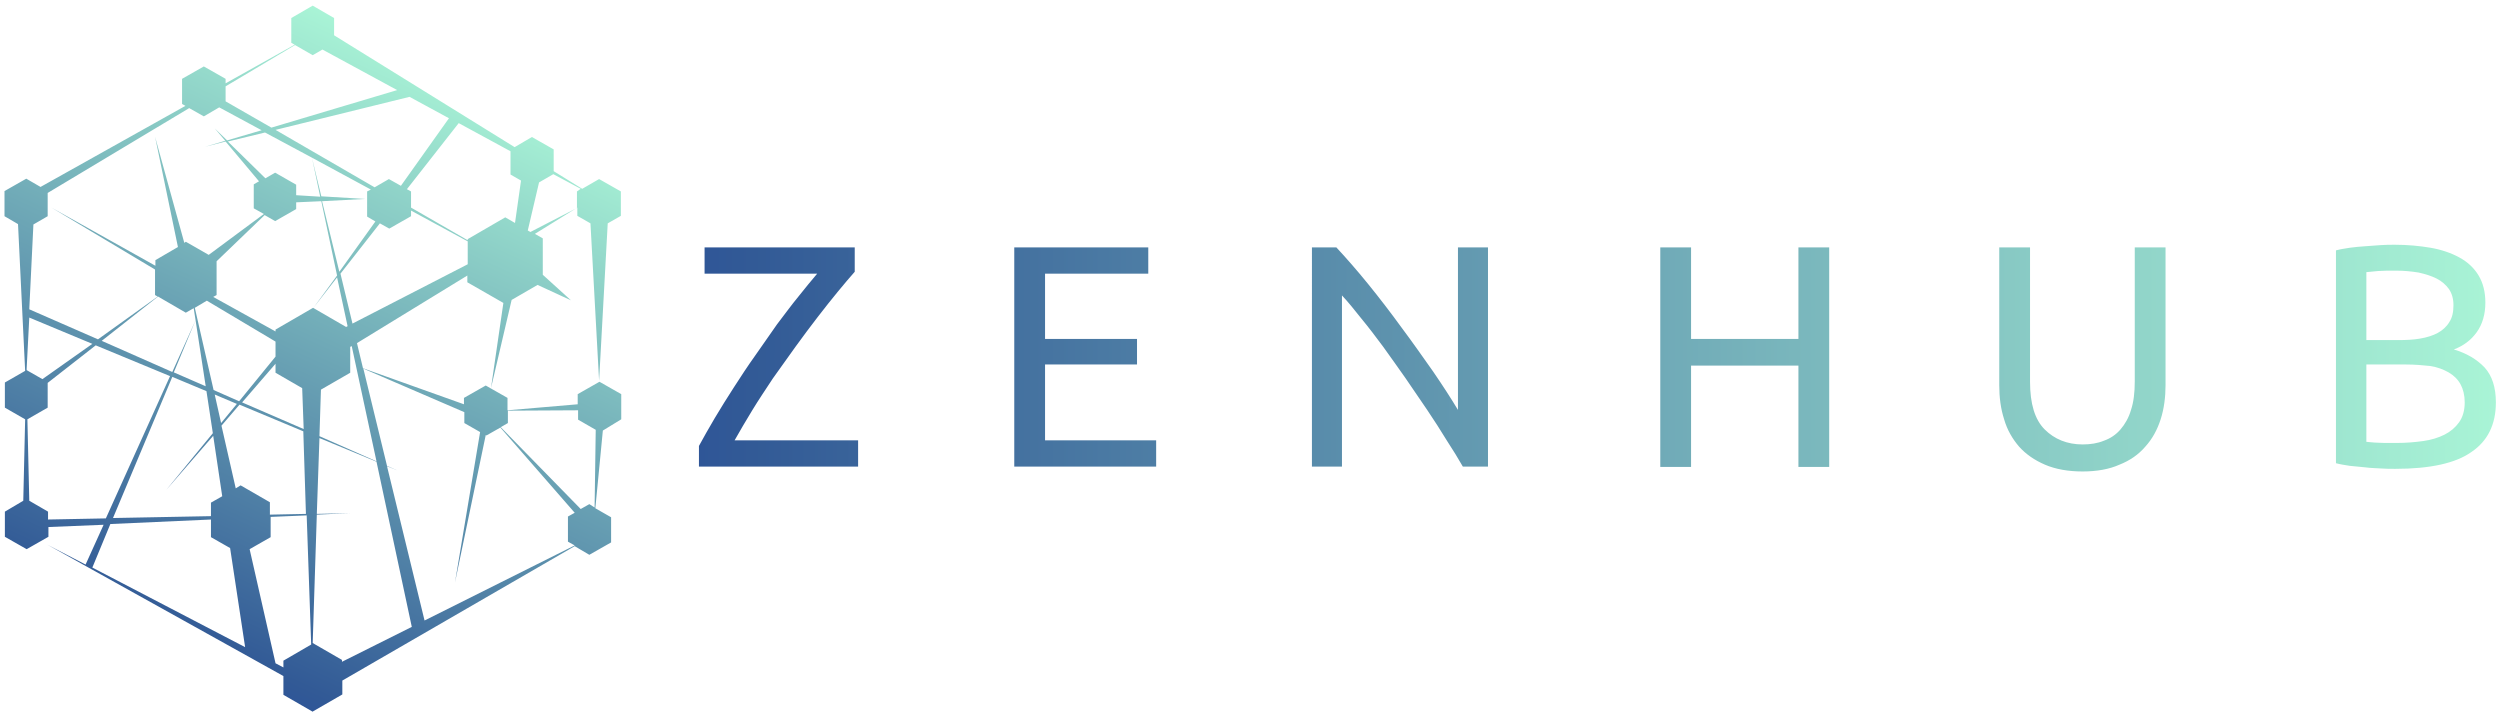
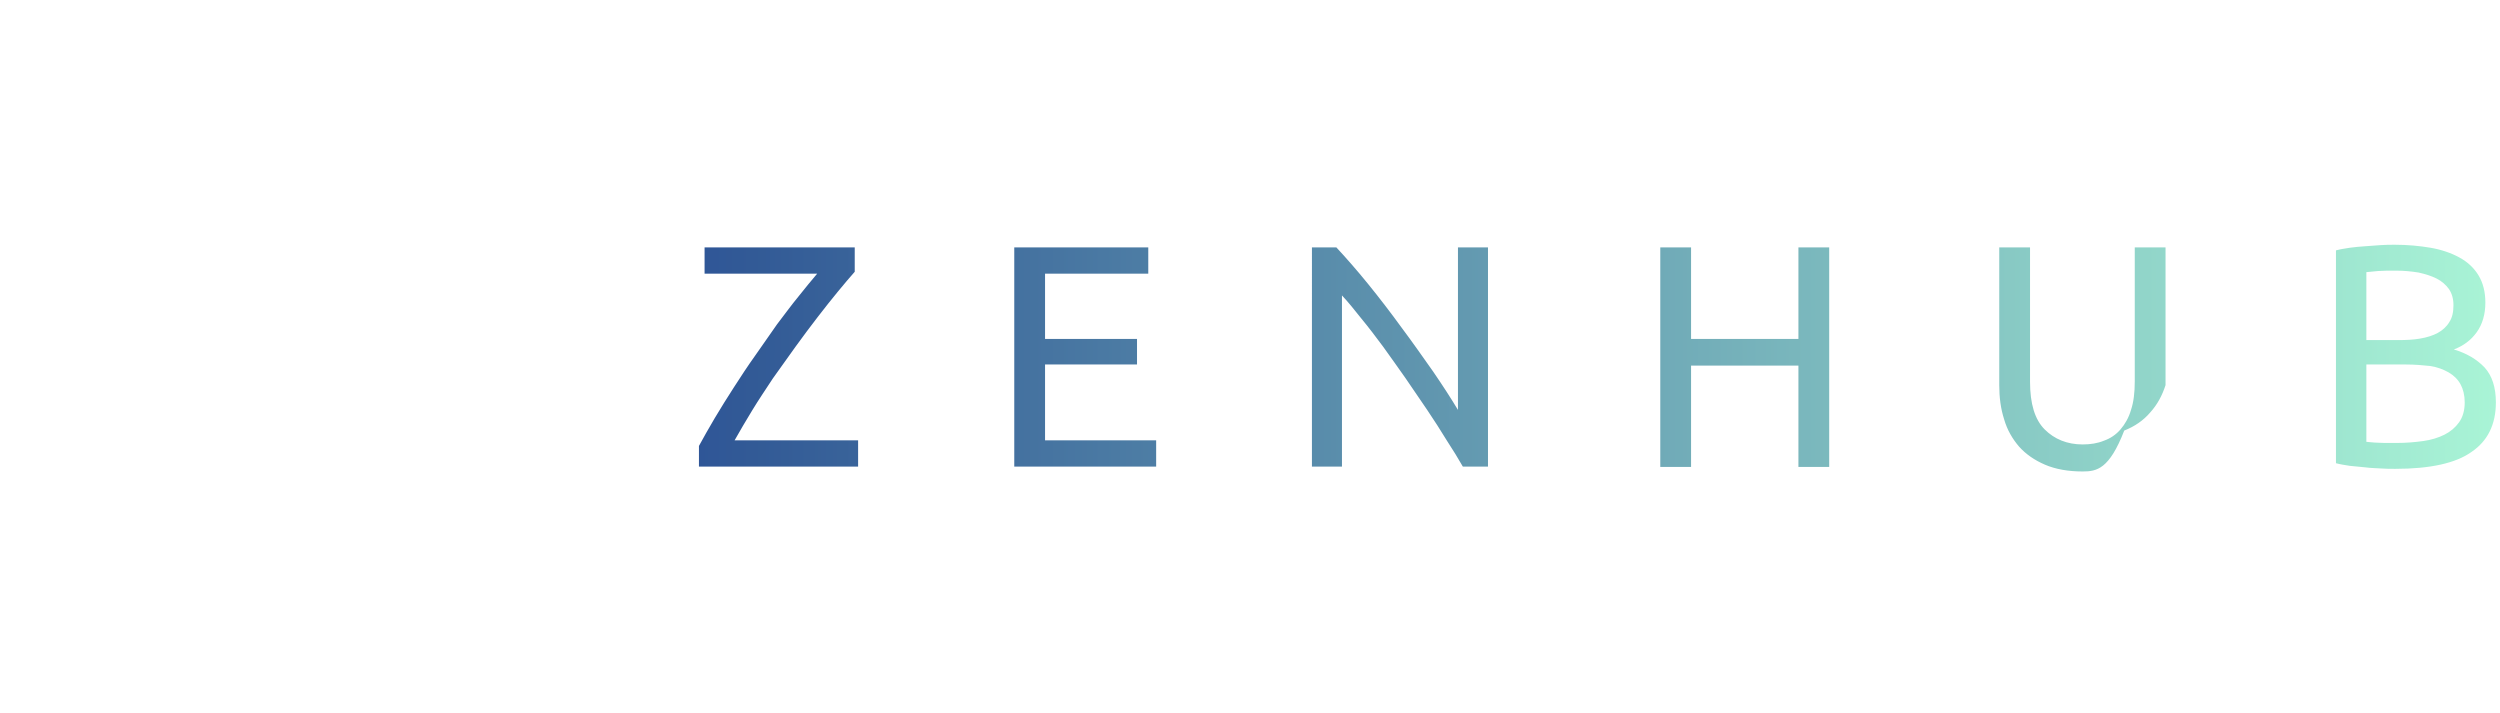
<svg xmlns="http://www.w3.org/2000/svg" version="1.1" id="Layer_1" x="0px" y="0px" viewBox="0 0 666 190" style="enable-background:new 0 0 666 190;" xml:space="preserve">
  <style type="text/css">
	.st0{fill:url(#Calque_1-2_1_);}
	.st1{fill:url(#SVGID_1_);}
</style>
  <linearGradient id="Calque_1-2_1_" gradientUnits="userSpaceOnUse" x1="47.24" y1="172.826" x2="118.832" y2="17.886">
    <stop offset="0" style="stop-color:#2F5697" />
    <stop offset="3.000000e-02" style="stop-color:#325A96" />
    <stop offset="1" style="stop-color:#A9F4D6" />
  </linearGradient>
-   <path id="Calque_1-2" class="st0" d="M165.5,111.7V105l-5.8-3.3l-5.8,3.3v2.7l-18.7,1.6V106l-5.8-3.3l-5.8,3.3v1.7l-26.9-9.6  l-1.6-6.7l29.4-18v1.8l9.6,5.5l-3.3,22.7l5.5-23.5l6.9-4l8.9,4.1l-7.5-6.8v-9.7l-2.1-1.2l11.3-7v2.2l3.5,2l2.3,41.9l2.3-41.9l3.5-2  V51l-5.8-3.3l-4.5,2.6l-7.6-4.7v-5.8l-5.8-3.3l-4.6,2.7L89,9.4V4.8l0,0v0l-5.7-3.3l-5.7,3.3v6.6l0,0v0l0.9,0.5L60.1,22.2V21  l-5.8-3.3L48.5,21v6.7l0.9,0.5L10.8,49.8L7,47.6l-5.8,3.3v6.7l3.6,2.1l1.9,39.1l-5.4,3.1v6.7l5.4,3.1l-0.5,21.7l-4.9,2.9v6.7  l5.8,3.3l5.8-3.3v-2.6l14.7-0.6l-4.8,10.6l-10.2-5.3l62.9,35v5l7.8,4.5l0.1-0.1l0,0l7.8-4.5v-3.7l61.9-35.8l3.9,2.3l5.8-3.3v-6.7  l-4.2-2.4l2-20.7L165.5,111.7z M100.3,122.9l-15.2-6.7l0.4-12.4l7.8-4.5v-6.9l0.4-0.2L100.3,122.9z M57.7,78.6v-9l12.8-12.3l2.8,1.6  l5.6-3.2v-1.8l6.7-0.3l4.2,19.8L83.5,82l6.3-8.1l2.8,13l-0.4,0.2L83.4,82l-10,5.8v0.5l-16.6-9.2L57.7,78.6z M138.8,48.1l-1.6,11.3  l-2.6-1.5l-10,5.8V64l-15.1-8.7V51l-1.1-0.6l13.8-17.6l13.8,7.5v6.2L138.8,48.1z M85.6,52.3L83.1,42l15.7,8.5L97.8,51v6.7l2.2,1.3  l-9.6,13.4l-4.6-18.8l11.5-0.6L85.6,52.3z M106.8,49.5l-3.2-1.8l-3.8,2.2L73.4,34.6l35.7-8.8l10.5,5.7L106.8,49.5z M83.1,42  l2.2,10.4L78.9,52v-2.8L73.3,46l-2.6,1.5l-10-9.8l9.9-2.4L83.1,42z M73.4,91v4l-9.7,11.9l-6.8-3l0,0l-5-21.9l3.2-1.9L73.4,91z   M58.9,112.7l-1.7-7.6l5.9,2.5L58.9,112.7L58.9,112.7z M49.5,83.3l2.1-1.2l0.5,3.2l0,0l-6.2,13.8l-18.8-8.3l15-11.8L49.5,83.3z   M52.1,85.3L52.1,85.3l2.7,17.6l0,0l-8.5-3.7L52.1,85.3z M55,104.2L55,104.2l1.7,11.2l0,0l-12.4,15.1l12.5-14.4l2.4,16.1l0,0l-3,1.7  v3.6L30.1,138l15.8-37.6L55,104.2z M64.1,129.3l-1.3,0.8l0,0L59,113.4l0,0l4.8-5.6l17,7.1l0.7,22l-9.6,0.2v-3.3L64.1,129.3z   M64.5,107.2l8.9-10.3v2.4l7.1,4.1l0.4,10.9L64.5,107.2z M93.9,86.2l-3.2-13.3l10.5-13.4l2.5,1.4l5.8-3.3v-1.5l15.1,8.2v6.1  L93.9,86.2z M153.7,51v4.4l-12.4,6.4l-0.7-0.4l3-12.8l3.8-2.2l7.3,3.9L153.7,51z M78.6,12l4.7,2.7l2.6-1.5L105.8,24l-33.5,10  l-12.2-7V23L78.6,12z M54.3,31l4.1-2.4l11.3,6.1l-9.2,2.7l-3.3-3.2l2.8,3.3l-5.4,1.6l5.5-1.4l8.9,10.6l-1.4,0.8v6.4l2.7,1.5  L55.6,67.9l-6.1-3.5l-0.4,0.3l-7.8-28.3l6.1,29.4l-6,3.5v1.5L13.7,55.3l27.6,16.5v6.8L42,79L26.1,90.4l-18.3-8l1.1-22.6l3.8-2.2  v-6.2l37.7-22.6L54.3,31z M11.3,101l-4.2-2.4v-0.4l0.7-13.6l16.8,7L11.3,101z M12.8,138.4v-2.1l-5-2.9l-0.5-21.7l5.4-3.1v-6.6  l12.8-10l19.8,8.2l-17.1,37.9L12.8,138.4z M29.4,139.6l26.8-1.2v4.7l5.1,2.9l0,0l4,26.4l-40.7-21.2L29.4,139.6z M73.4,176.7  l-6.9-30.4l5.6-3.2v-5.4l9.6-0.4l1.2,34.4l-7.4,4.3v1.8L73.4,176.7z M83.3,171.3L83.3,171.3l1.1-34.2l8.9-0.4l-8.9,0.2l0.7-20.2  l15.2,6.3l9.4,44l-18.6,9.3v-0.5L83.3,171.3z M113.1,165.3l-10-41.1l2.7,1.1l-2.7-1.2l-6.3-25.9l26.9,11.6v2.9l4.2,2.4l-6.7,40.1  l8.2-39.3l0.2,0.1l3.7-2.1l19.8,22.7l-1.8,1v6.7l1.8,1L113.1,165.3z M157,134.3l-2.3,1.3l-21.3-21.8l1.9-1.1v-3.3l18.7-0.1v2.5  l4.7,2.7l-0.3,20.7L157,134.3z" />
  <g>
    <linearGradient id="SVGID_1_" gradientUnits="userSpaceOnUse" x1="186.095" y1="95.445" x2="665" y2="95.445">
      <stop offset="0" style="stop-color:#2F5697" />
      <stop offset="3.000000e-02" style="stop-color:#325A96" />
      <stop offset="1" style="stop-color:#A9F4D6" />
    </linearGradient>
-     <path class="st1" d="M227.7,65.9v6.5c-1.3,1.5-2.8,3.2-4.5,5.3c-1.7,2.1-3.5,4.3-5.4,6.8c-1.9,2.5-3.9,5.1-5.9,7.9   c-2,2.8-4,5.6-6,8.4c-1.9,2.9-3.8,5.7-5.5,8.5c-1.7,2.8-3.3,5.5-4.7,8l0,0h32.9v7h-42.4v-5.5c1.2-2.2,2.6-4.7,4.2-7.4   c1.6-2.7,3.3-5.4,5.1-8.2c1.8-2.8,3.7-5.7,5.7-8.5c2-2.9,3.9-5.6,5.8-8.3c2-2.6,3.8-5.1,5.7-7.4c1.8-2.3,3.5-4.3,5-6.1l0,0h-30v-7   H227.7z M308,124.3h-37.8V65.9h35.7v7h-27.5v17.4h24.5v6.8h-24.5v20.2H308V124.3z M396.5,124.3h-6.8c-1.2-2.1-2.6-4.4-4.3-7   c-1.6-2.6-3.3-5.3-5.2-8.1c-1.9-2.8-3.8-5.6-5.8-8.5c-2-2.9-4-5.6-5.9-8.3c-2-2.7-3.9-5.2-5.8-7.5c-1.9-2.4-3.6-4.5-5.2-6.2l0,0   v45.6h-8V65.9h6.5c2.6,2.8,5.5,6.1,8.5,9.8c3,3.7,6,7.6,8.9,11.6c3,4,5.7,7.9,8.4,11.7c2.6,3.8,4.8,7.2,6.6,10.2l0,0V65.9h8V124.3z    M479.1,90.3V65.9h8.2v58.5h-8.2v-27h-28.6v27h-8.2V65.9h8.2v24.4H479.1z M554.8,125.6L554.8,125.6c-3.8,0-7.2-0.6-10-1.8   c-2.8-1.2-5.1-2.8-6.9-4.8c-1.8-2.1-3.2-4.5-4-7.3c-0.9-2.8-1.3-5.8-1.3-9.1l0,0V65.9h8.2v35.8c0,5.9,1.3,10.1,3.9,12.7   c2.6,2.6,6,4,10.1,4l0,0c2.1,0,4-0.3,5.7-1c1.7-0.6,3.2-1.6,4.4-3c1.2-1.4,2.2-3.1,2.8-5.2c0.7-2.1,1-4.6,1-7.6l0,0V65.9h8.2v36.7   c0,3.2-0.4,6.3-1.3,9.1c-0.9,2.8-2.2,5.2-4.1,7.3c-1.8,2.1-4.1,3.7-6.9,4.8C561.9,125,558.6,125.6,554.8,125.6z M638.1,124.9   L638.1,124.9c-1.2,0-2.5,0-3.8-0.1c-1.4-0.1-2.8-0.1-4.2-0.3c-1.4-0.1-2.7-0.3-4.1-0.4c-1.3-0.2-2.6-0.4-3.7-0.7l0,0V66.7   c1.1-0.3,2.4-0.5,3.7-0.7c1.4-0.2,2.7-0.3,4.1-0.4c1.4-0.1,2.8-0.2,4.1-0.3c1.4-0.1,2.6-0.1,3.8-0.1l0,0c3.4,0,6.5,0.3,9.5,0.8   c2.9,0.5,5.5,1.4,7.7,2.6c2.2,1.2,3.9,2.8,5.1,4.8c1.2,2,1.8,4.4,1.8,7.2l0,0c0,3.2-0.8,5.8-2.3,7.9c-1.5,2.1-3.5,3.6-6.1,4.6l0,0   c3.4,1,6.1,2.6,8.2,4.8c2,2.2,3,5.3,3,9.3l0,0c0,5.9-2.2,10.3-6.5,13.2C654.2,123.4,647.4,124.9,638.1,124.9z M640.9,97.1h-10.5   v20.6c0.6,0.1,1.4,0.1,2.2,0.2l0,0c0.7,0,1.6,0.1,2.6,0.1c1,0,2.1,0,3.4,0l0,0c2.4,0,4.7-0.2,6.9-0.5c2.2-0.3,4.1-0.9,5.7-1.7   c1.6-0.8,2.9-1.9,3.9-3.3c1-1.4,1.5-3.2,1.5-5.3l0,0c0-1.9-0.4-3.5-1.1-4.8c-0.7-1.3-1.8-2.4-3.2-3.2c-1.4-0.8-3-1.4-4.9-1.7   C645.5,97.3,643.3,97.1,640.9,97.1L640.9,97.1z M630.4,72.5v18.1h8.6c2,0,4-0.1,5.7-0.4c1.8-0.3,3.4-0.8,4.7-1.5   c1.3-0.7,2.4-1.7,3.1-2.9c0.8-1.2,1.1-2.7,1.1-4.5l0,0c0-1.7-0.4-3.1-1.2-4.3c-0.8-1.1-1.9-2.1-3.3-2.8c-1.4-0.7-3-1.2-4.8-1.6   c-1.9-0.3-3.8-0.5-5.9-0.5l0,0c-2.1,0-3.7,0-4.9,0.1C632.4,72.3,631.4,72.4,630.4,72.5L630.4,72.5z" />
+     <path class="st1" d="M227.7,65.9v6.5c-1.3,1.5-2.8,3.2-4.5,5.3c-1.7,2.1-3.5,4.3-5.4,6.8c-1.9,2.5-3.9,5.1-5.9,7.9   c-2,2.8-4,5.6-6,8.4c-1.9,2.9-3.8,5.7-5.5,8.5c-1.7,2.8-3.3,5.5-4.7,8l0,0h32.9v7h-42.4v-5.5c1.2-2.2,2.6-4.7,4.2-7.4   c1.6-2.7,3.3-5.4,5.1-8.2c1.8-2.8,3.7-5.7,5.7-8.5c2-2.9,3.9-5.6,5.8-8.3c2-2.6,3.8-5.1,5.7-7.4c1.8-2.3,3.5-4.3,5-6.1l0,0h-30v-7   H227.7z M308,124.3h-37.8V65.9h35.7v7h-27.5v17.4h24.5v6.8h-24.5v20.2H308V124.3z M396.5,124.3h-6.8c-1.2-2.1-2.6-4.4-4.3-7   c-1.6-2.6-3.3-5.3-5.2-8.1c-1.9-2.8-3.8-5.6-5.8-8.5c-2-2.9-4-5.6-5.9-8.3c-2-2.7-3.9-5.2-5.8-7.5c-1.9-2.4-3.6-4.5-5.2-6.2l0,0   v45.6h-8V65.9h6.5c2.6,2.8,5.5,6.1,8.5,9.8c3,3.7,6,7.6,8.9,11.6c3,4,5.7,7.9,8.4,11.7c2.6,3.8,4.8,7.2,6.6,10.2l0,0V65.9h8V124.3z    M479.1,90.3V65.9h8.2v58.5h-8.2v-27h-28.6v27h-8.2V65.9h8.2v24.4H479.1z M554.8,125.6L554.8,125.6c-3.8,0-7.2-0.6-10-1.8   c-2.8-1.2-5.1-2.8-6.9-4.8c-1.8-2.1-3.2-4.5-4-7.3c-0.9-2.8-1.3-5.8-1.3-9.1l0,0V65.9h8.2v35.8c0,5.9,1.3,10.1,3.9,12.7   c2.6,2.6,6,4,10.1,4l0,0c2.1,0,4-0.3,5.7-1c1.7-0.6,3.2-1.6,4.4-3c1.2-1.4,2.2-3.1,2.8-5.2c0.7-2.1,1-4.6,1-7.6l0,0V65.9h8.2v36.7   c-0.9,2.8-2.2,5.2-4.1,7.3c-1.8,2.1-4.1,3.7-6.9,4.8C561.9,125,558.6,125.6,554.8,125.6z M638.1,124.9   L638.1,124.9c-1.2,0-2.5,0-3.8-0.1c-1.4-0.1-2.8-0.1-4.2-0.3c-1.4-0.1-2.7-0.3-4.1-0.4c-1.3-0.2-2.6-0.4-3.7-0.7l0,0V66.7   c1.1-0.3,2.4-0.5,3.7-0.7c1.4-0.2,2.7-0.3,4.1-0.4c1.4-0.1,2.8-0.2,4.1-0.3c1.4-0.1,2.6-0.1,3.8-0.1l0,0c3.4,0,6.5,0.3,9.5,0.8   c2.9,0.5,5.5,1.4,7.7,2.6c2.2,1.2,3.9,2.8,5.1,4.8c1.2,2,1.8,4.4,1.8,7.2l0,0c0,3.2-0.8,5.8-2.3,7.9c-1.5,2.1-3.5,3.6-6.1,4.6l0,0   c3.4,1,6.1,2.6,8.2,4.8c2,2.2,3,5.3,3,9.3l0,0c0,5.9-2.2,10.3-6.5,13.2C654.2,123.4,647.4,124.9,638.1,124.9z M640.9,97.1h-10.5   v20.6c0.6,0.1,1.4,0.1,2.2,0.2l0,0c0.7,0,1.6,0.1,2.6,0.1c1,0,2.1,0,3.4,0l0,0c2.4,0,4.7-0.2,6.9-0.5c2.2-0.3,4.1-0.9,5.7-1.7   c1.6-0.8,2.9-1.9,3.9-3.3c1-1.4,1.5-3.2,1.5-5.3l0,0c0-1.9-0.4-3.5-1.1-4.8c-0.7-1.3-1.8-2.4-3.2-3.2c-1.4-0.8-3-1.4-4.9-1.7   C645.5,97.3,643.3,97.1,640.9,97.1L640.9,97.1z M630.4,72.5v18.1h8.6c2,0,4-0.1,5.7-0.4c1.8-0.3,3.4-0.8,4.7-1.5   c1.3-0.7,2.4-1.7,3.1-2.9c0.8-1.2,1.1-2.7,1.1-4.5l0,0c0-1.7-0.4-3.1-1.2-4.3c-0.8-1.1-1.9-2.1-3.3-2.8c-1.4-0.7-3-1.2-4.8-1.6   c-1.9-0.3-3.8-0.5-5.9-0.5l0,0c-2.1,0-3.7,0-4.9,0.1C632.4,72.3,631.4,72.4,630.4,72.5L630.4,72.5z" />
  </g>
</svg>